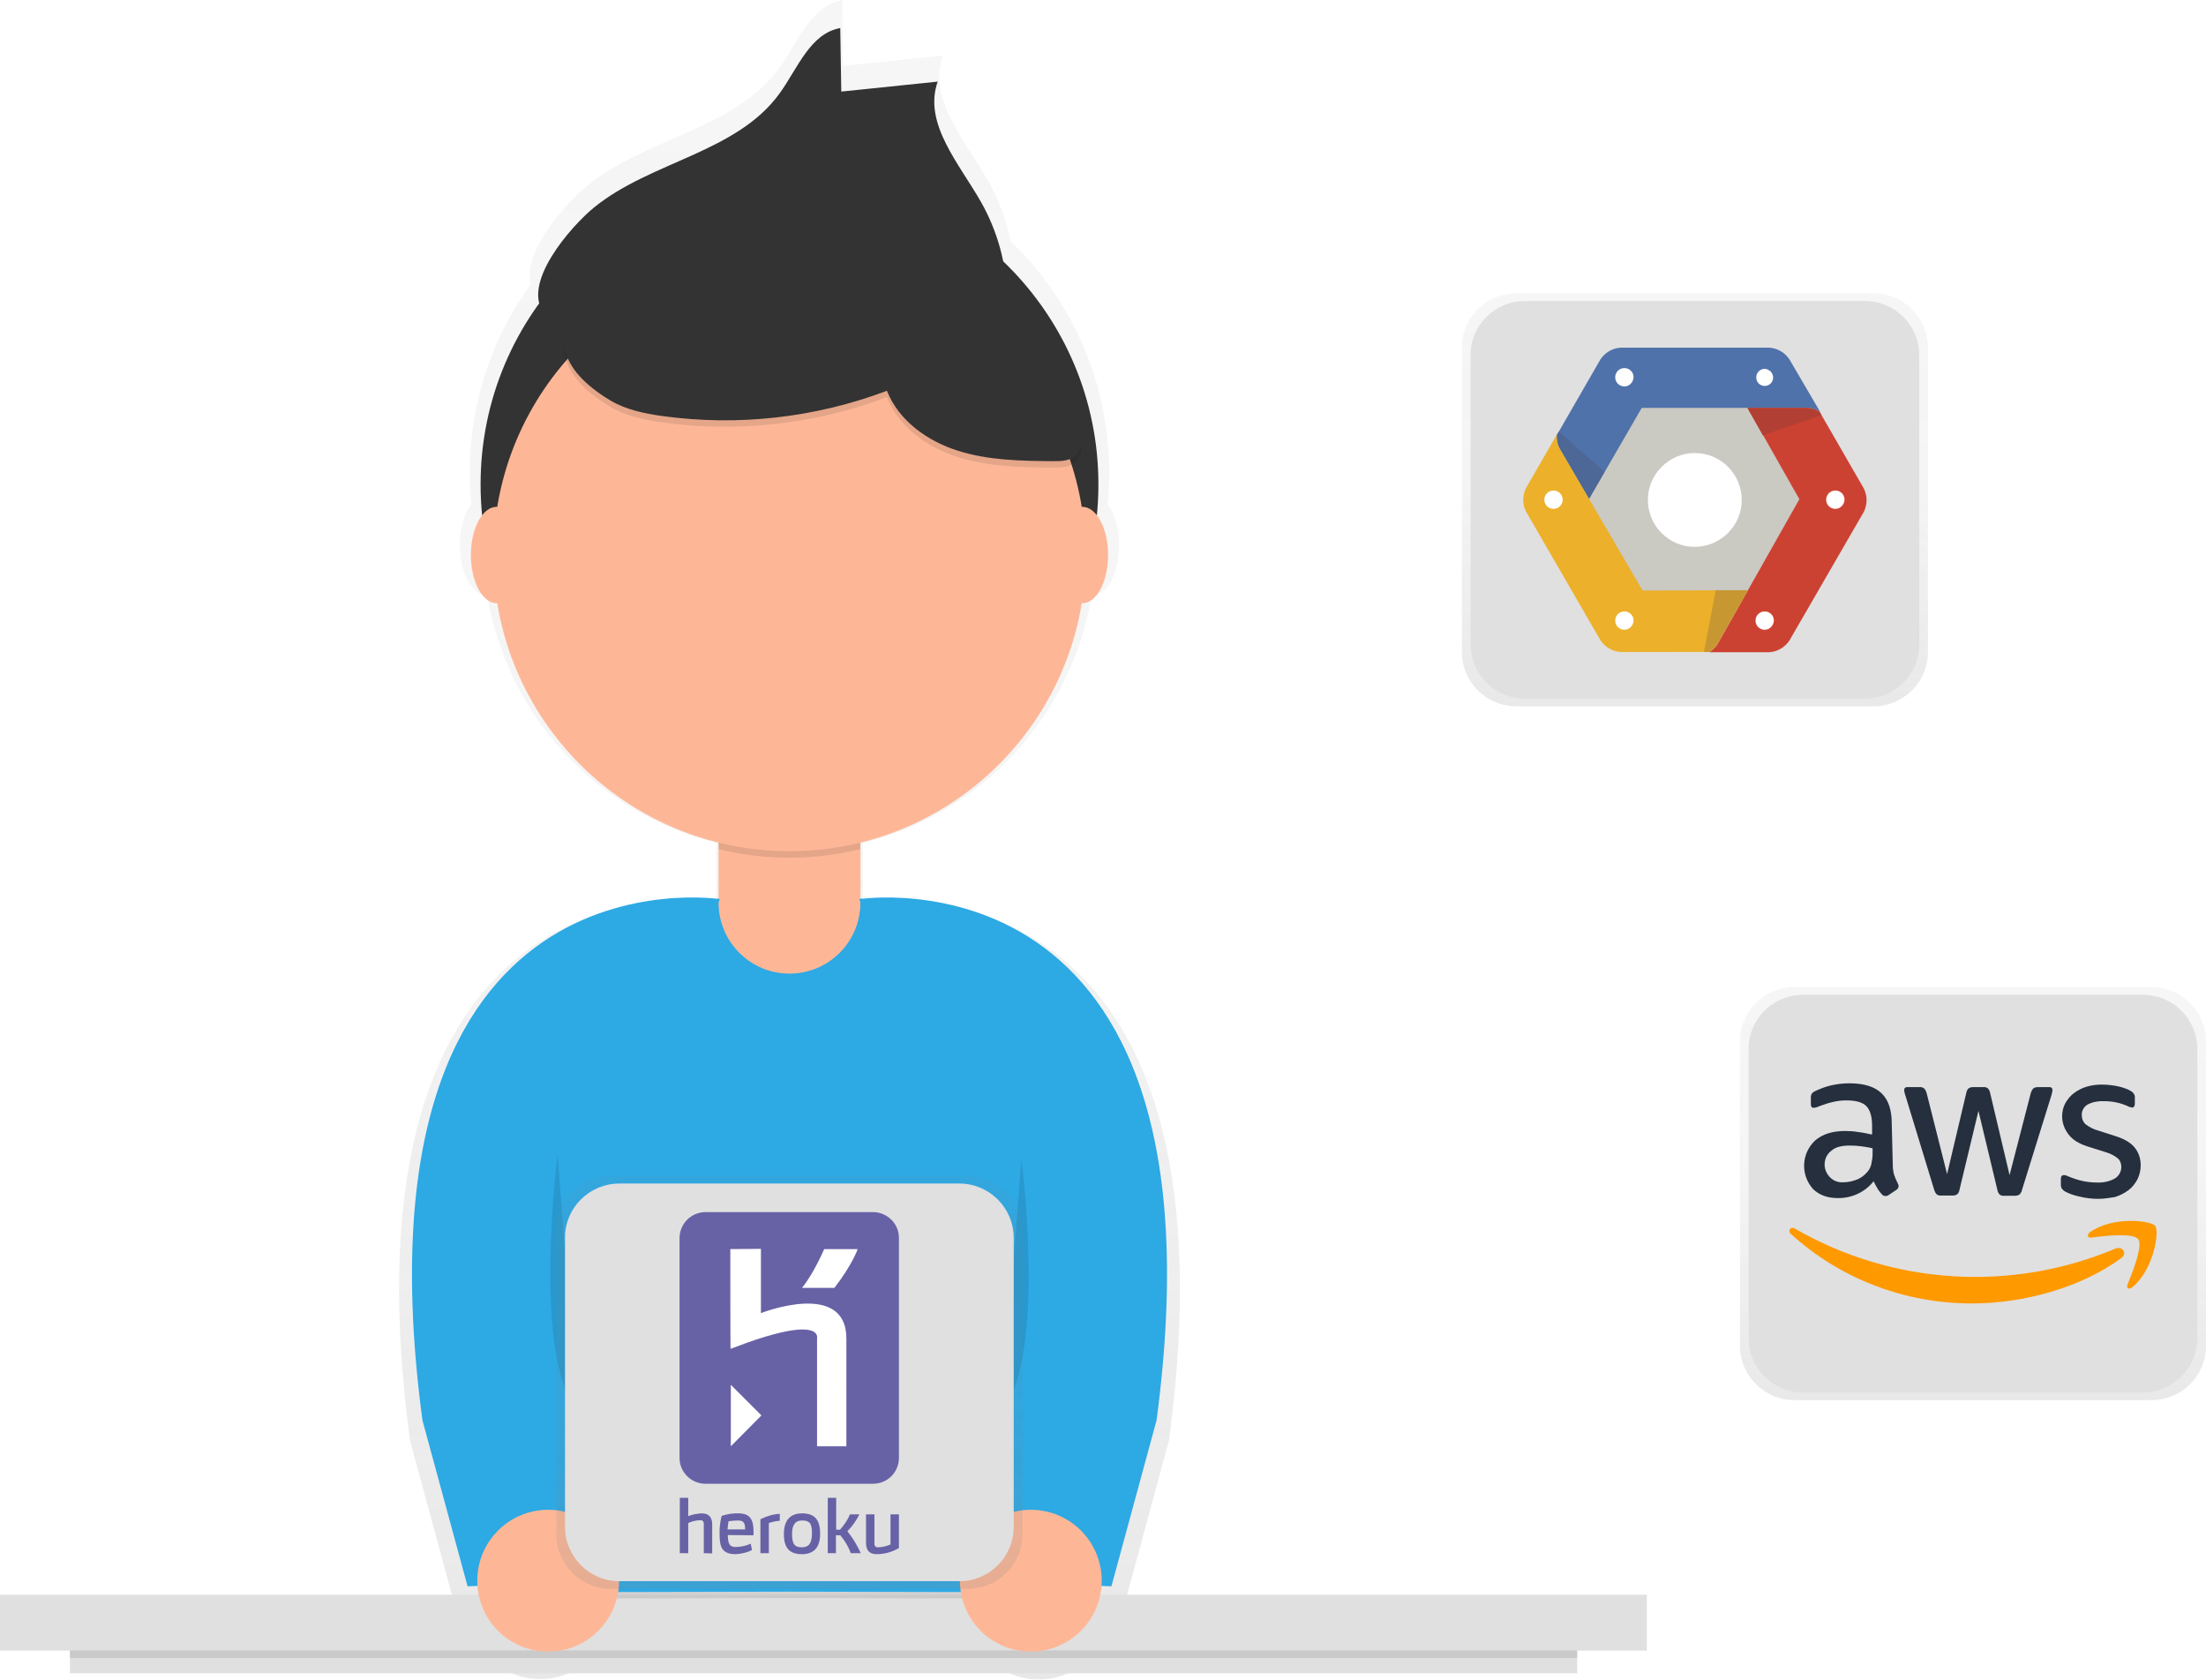
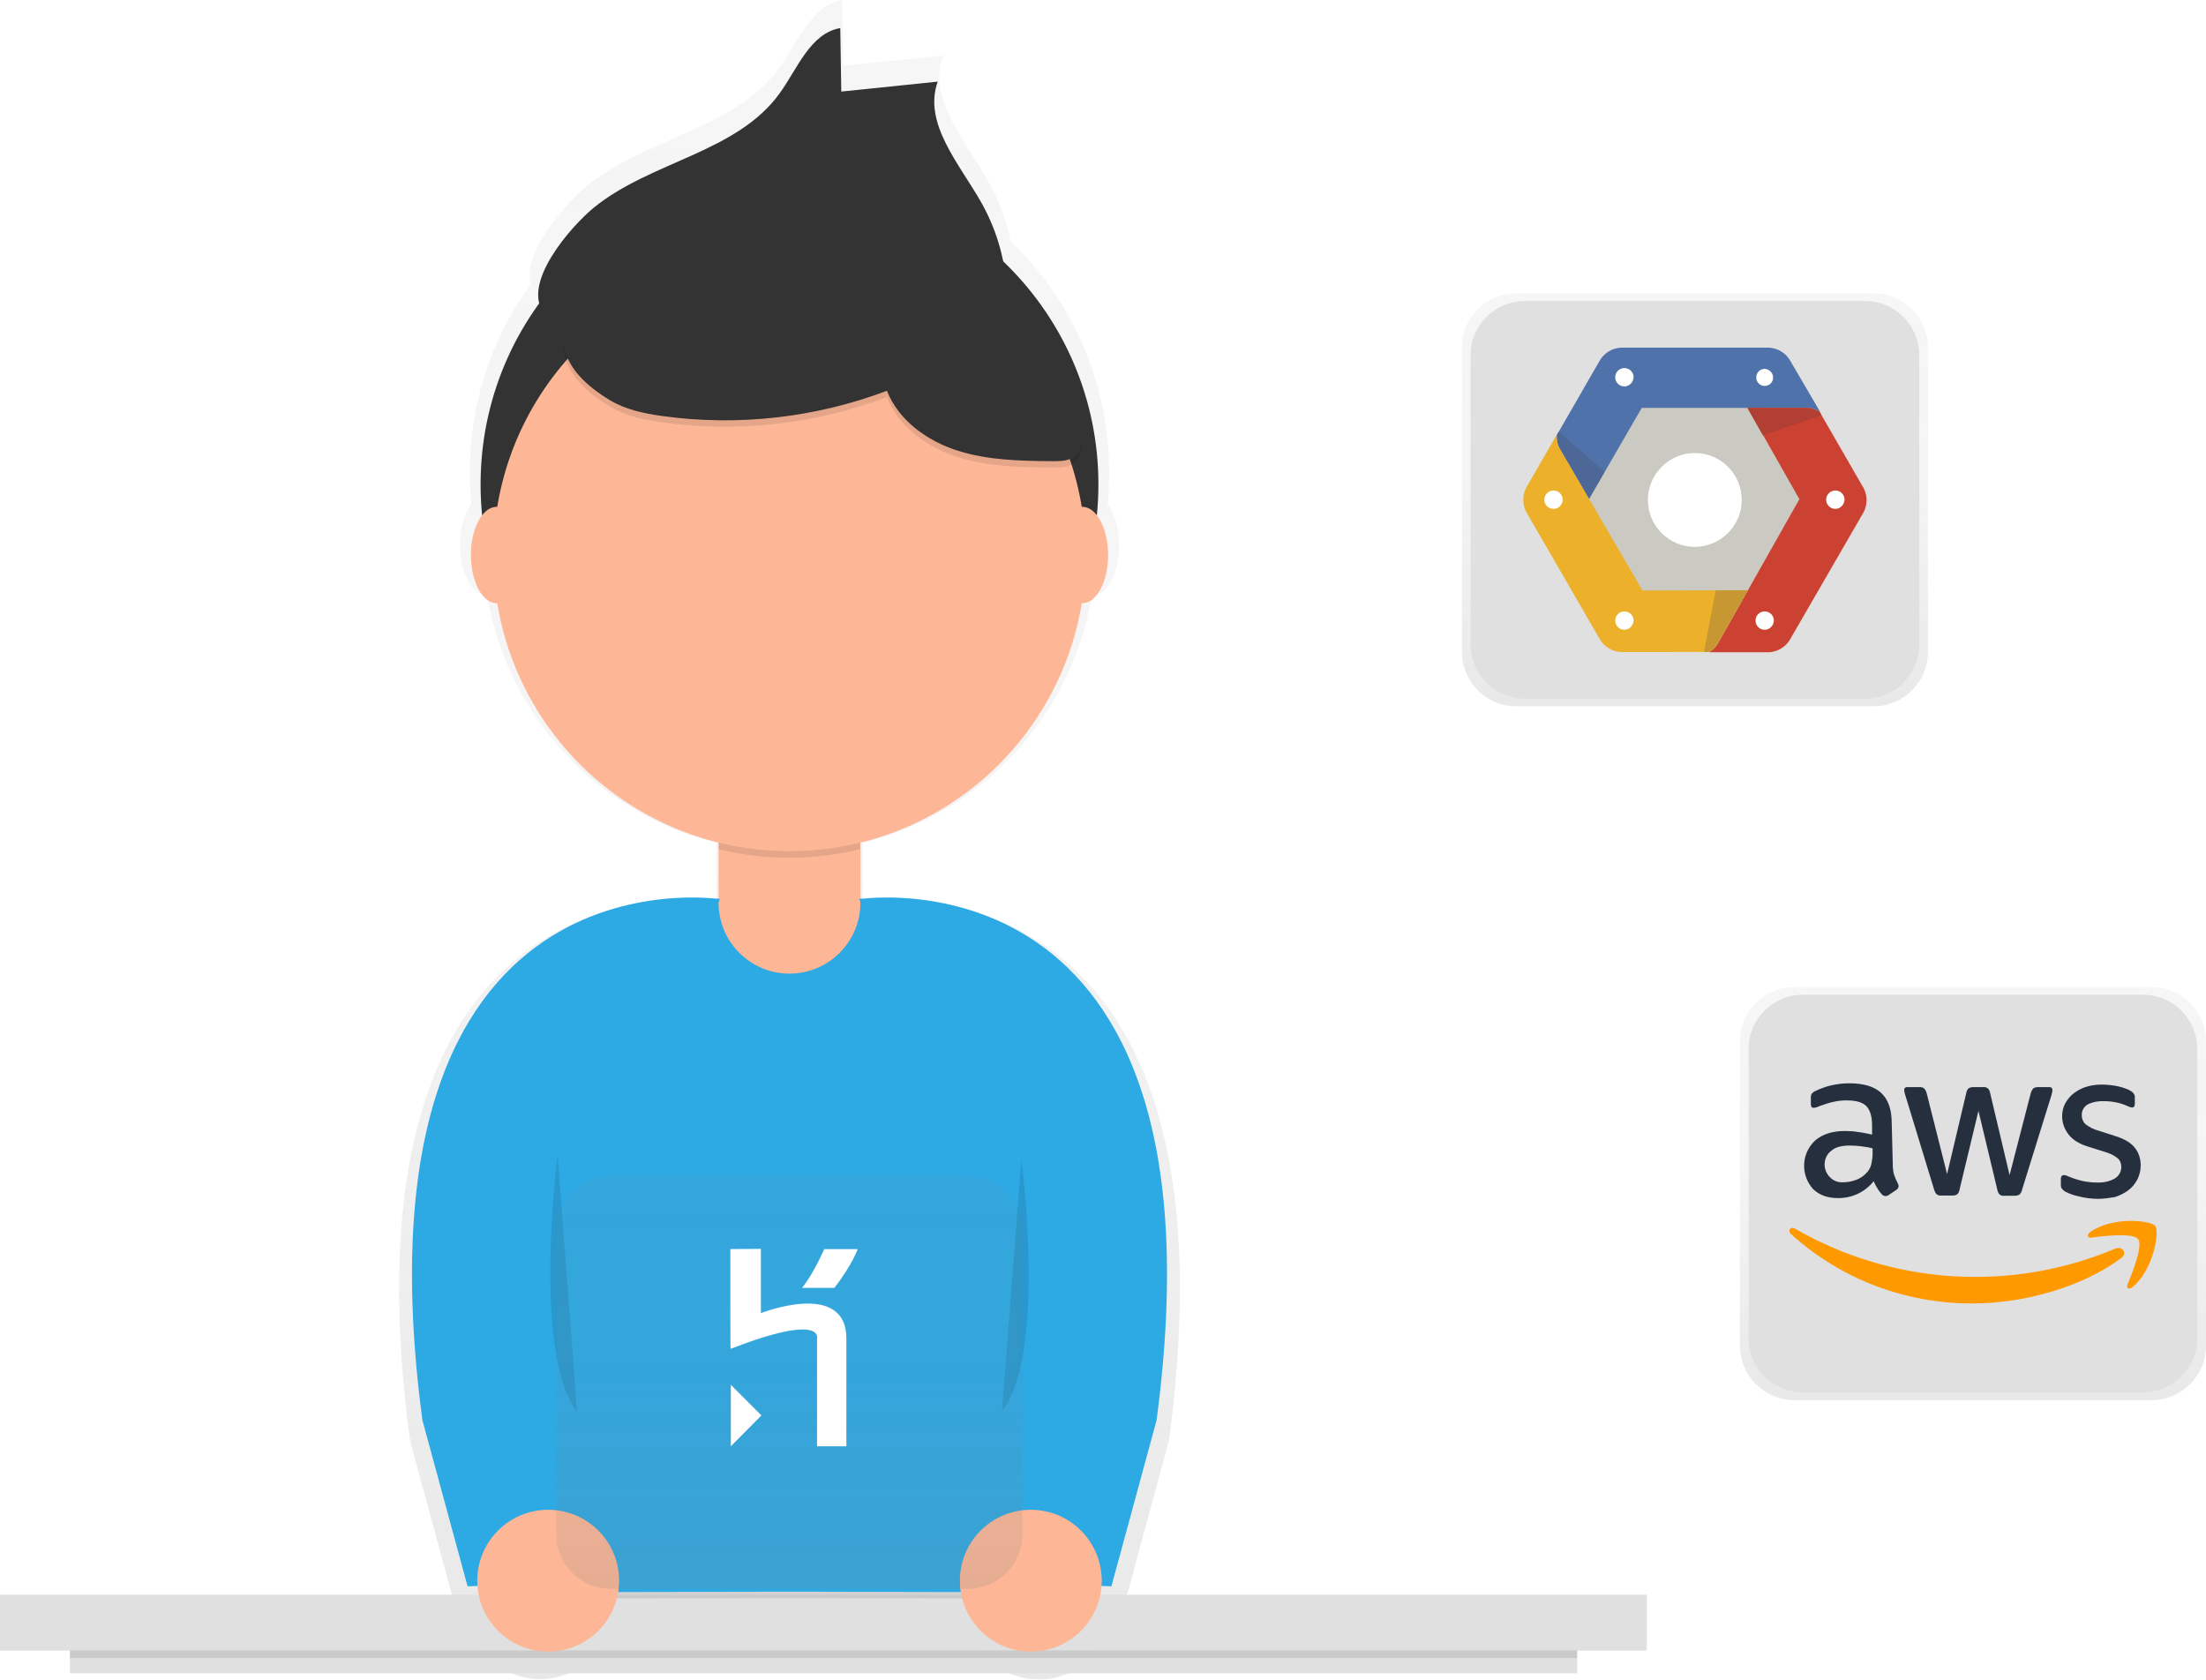
<svg xmlns="http://www.w3.org/2000/svg" version="1.1" id="Layer_1" x="0px" y="0px" viewBox="0 0 864.8 658.5" style="enable-background:new 0 0 864.8 658.5;" xml:space="preserve">
  <style type="text/css"> .st0{opacity:0.7;} .st1{fill:url(#SVGID_1_);} .st2{fill:#E0E0E0;} .st3{opacity:0.1;enable-background:new ;} .st4{fill:#2DA9E4;} .st5{fill:#FDB797;} .st6{fill:#333333;} .st7{fill:url(#SVGID_2_);} .st8{fill:#6762A6;} .st9{fill:#FFFFFF;} .st10{fill:url(#SVGID_3_);} .st11{fill:#252F3E;} .st12{fill:#FF9900;} .st13{fill:url(#SVGID_4_);} .st14{fill:#CAC9C2;} .st15{fill:#5072AA;} .st16{fill:#4D6796;} .st17{fill:#CC4232;} .st18{fill:#B23F33;} .st19{fill:#ECB02A;} .st20{fill:#C79732;} </style>
  <title>cloud hosting</title>
  <g class="st0">
    <linearGradient id="SVGID_1_" gradientUnits="userSpaceOnUse" x1="477.044" y1="-121.327" x2="477.044" y2="537.14" gradientTransform="matrix(1 0 0 -1 -167.6 537.11)">
      <stop offset="0" style="stop-color:#808080;stop-opacity:0.25" />
      <stop offset="0.54" style="stop-color:#808080;stop-opacity:0.12" />
      <stop offset="1" style="stop-color:#808080;stop-opacity:0.1" />
    </linearGradient>
    <path class="st1" d="M338.8,353.2l-0.6-0.1v-22.6c46.6-11.5,81.9-49.7,89.8-97.1h0.3c5.8,0,10.4-8.8,10.4-19.6 c0-6.7-1.8-12.6-4.5-16.1c0.4-4.1,0.6-8.3,0.6-12.6c0-34.2-13.9-66.9-38.6-90.5c-1.7-8.4-4.7-16.4-8.9-23.8 c-8.9-15.7-23.7-32-17.7-49l-39.1,4L330.2,0c-12.2,2.2-17.3,16.3-24.5,26.4c-17.4,24.2-52.4,27.6-75.5,46.4 c-7.9,6.4-25.5,25.9-22.2,38.7c-15.5,21.4-23.9,47.1-23.8,73.5c0,4.2,0.2,8.4,0.6,12.6c-2.7,3.5-4.5,9.4-4.5,16.1 c0,10.8,4.7,19.6,10.4,19.6h0.3c7.8,47.4,43.2,85.6,89.8,97.1V353l-0.6,0.1c-13.5-1.6-149.3-11.9-119.5,211.5l18.3,67.4l4.1-0.2 c1.2,15.8,15.1,27.6,30.9,26.4c12.2-1,22.4-9.5,25.5-21.3c25.9-0.1,55.1-0.2,70-0.2s44.2,0.1,70,0.2c4,15.4,19.7,24.6,35,20.6 c11.9-3.1,20.5-13.4,21.4-25.7l4.1,0.2l18.3-67.4C488.1,341.2,352.3,351.6,338.8,353.2z" />
  </g>
  <rect y="625.2" class="st2" width="645.6" height="21.9" />
  <rect x="27.4" y="647" class="st2" width="590.9" height="9" />
  <rect x="27.4" y="647" class="st3" width="590.9" height="3" />
  <path class="st3" d="M193.4,626.8c0,0,86.6-0.3,116.1-0.3s116.1,0.3,116.1,0.3v-12.6H193.4V626.8z" />
  <path class="st4" d="M425.6,624.3c0,0-86.6-0.3-116.1-0.3s-116.1,0.3-116.1,0.3V465c0-64.1,52-116.1,116.1-116.1l0,0 c64.1,0,116.1,52,116.1,116.1c0,0,0,0,0,0V624.3z" />
  <path class="st5" d="M298.5,290.8h22c9.3,0,16.8,7.5,16.8,16.8c0,0,0,0,0,0v46.3c0,15.3-12.4,27.8-27.8,27.8c0,0,0,0,0,0l0,0 c-15.3,0-27.8-12.4-27.8-27.8c0,0,0,0,0,0v-46.3C281.7,298.3,289.2,290.8,298.5,290.8C298.5,290.8,298.5,290.8,298.5,290.8z" />
  <path class="st3" d="M281.7,332.9c18.2,4.5,37.3,4.5,55.5,0v-39.5h-55.5V332.9z" />
  <circle class="st6" cx="309.5" cy="189.9" r="121.1" />
  <circle class="st5" cx="309.5" cy="217.6" r="116.1" />
  <path class="st6" d="M232.8,81.4c22.3-18.2,56.1-21.5,72.9-44.9c7-9.7,11.9-23.4,23.7-25.5l0.4,24.9l37.8-3.9 c-5.8,16.4,8.5,32.2,17.1,47.4c6.3,11.2,9.8,23.8,10.1,36.7c-13.1,7.9-29.4-0.7-44-5.3c-14.2-4.5-29.3-4.9-44.2-5.3 c-7.6-0.2-15.4-0.4-22.8,1.3c-6.5,1.5-12.6,4.3-18.8,6.9c-10,4.2-41.8,20.1-51.1,9.9C203.3,111.8,224.2,88.4,232.8,81.4z" />
  <path class="st3" d="M239.1,159.4c6.2,3.7,13.4,5.2,20.5,6.2c29.7,4.1,60,0.7,88.1-9.9c4.6,11.7,15.8,19.7,27.8,23.5 s24.7,4,37.2,4.1c2.8,0,5.7,0,8-1.5c5.6-3.8,2.9-12.4-0.4-18.3l-16.2-29.3c-4.8-8.7-9.7-17.5-17.1-24.1 c-9.3-8.2-21.6-12.1-33.8-14.5c-28.7-5.7-58.4-4.7-86.6,2.9C236.5,106.7,197.7,134.3,239.1,159.4z" />
  <path class="st6" d="M239.1,156.9c6.2,3.7,13.4,5.2,20.5,6.2c29.7,4.1,60,0.7,88.1-9.9c4.6,11.7,15.8,19.7,27.8,23.5 s24.7,4,37.2,4.1c2.8,0,5.7,0,8-1.5c5.6-3.8,2.9-12.4-0.4-18.3l-16.2-29.3c-4.8-8.7-9.7-17.5-17.1-24.1 c-9.3-8.2-21.6-12.1-33.8-14.5c-28.7-5.7-58.4-4.7-86.6,2.9C236.5,104.2,197.7,131.8,239.1,156.9z" />
  <ellipse class="st5" cx="424.3" cy="217.6" rx="10.1" ry="18.9" />
  <ellipse class="st5" cx="194.7" cy="217.6" rx="10.1" ry="18.9" />
  <path class="st4" d="M336.8,352.5c0,0,146.8-22.9,116.6,204.3l-17.7,65.1l-50.5-2c0,0,32.8-75.7,12.6-126.2S336.8,352.5,336.8,352.5 z" />
  <path class="st4" d="M282.2,352.5c0,0-146.8-22.9-116.6,204.3l17.7,65.1l50.5-2c0,0-32.8-75.7-12.6-126.2S282.2,352.5,282.2,352.5z" />
  <path class="st3" d="M218.6,452.6c0,0-10.1,78,7.6,100.7" />
  <path class="st3" d="M400.4,454.6c0,0,10.1,76-7.6,98.7" />
  <circle class="st5" cx="404.1" cy="619.7" r="27.8" />
  <circle class="st5" cx="214.9" cy="619.7" r="27.8" />
  <g class="st0">
    <linearGradient id="SVGID_2_" gradientUnits="userSpaceOnUse" x1="309.425" y1="34.89" x2="309.425" y2="196.89" gradientTransform="matrix(1 0 0 -1 0 657.89)">
      <stop offset="0" style="stop-color:#808080;stop-opacity:0.25" />
      <stop offset="0.54" style="stop-color:#808080;stop-opacity:0.12" />
      <stop offset="1" style="stop-color:#808080;stop-opacity:0.1" />
    </linearGradient>
    <path class="st7" d="M239.4,461h140.1c11.8,0,21.3,9.6,21.3,21.3v119.3c0,11.8-9.6,21.3-21.3,21.3H239.4 c-11.8,0-21.3-9.6-21.3-21.3V482.3C218,470.6,227.6,461,239.4,461z" />
  </g>
-   <path class="st2" d="M242.8,464h133.3c11.8,0,21.3,9.6,21.3,21.3v113.3c0,11.8-9.6,21.3-21.3,21.3H242.8c-11.8,0-21.3-9.6-21.3-21.3 V485.3C221.4,473.6,231,464,242.8,464z" />
-   <path class="st8" d="M275.9,608.9v-11.7c0-0.6-0.5-1.2-1.1-1.2c-0.1,0-0.1,0-0.2,0c-1.7,0-3.3,0.4-4.8,1.1v11.8h-3.3v-21.7h3.3v7.2 c1.7-0.7,3.5-1,5.3-1.1c3,0,4.1,1.8,4.1,4.4v11.3L275.9,608.9L275.9,608.9z M285.3,601.8c0.1,3.9,0.9,4.7,3.3,4.7 c2-0.1,3.9-0.5,5.7-1.3l0.5,2.5c-2,1-4.2,1.5-6.4,1.6c-5.5,0-6.3-3-6.3-7.8c-0.1-2.4,0.2-4.9,0.8-7.2c2.1-0.7,4.4-1.1,6.6-1 c4.5,0,5.9,2.5,5.9,6.9v1.7L285.3,601.8L285.3,601.8z M289.4,596.1c-1.3,0-2.6,0.1-3.8,0.3c-0.2,1.1-0.3,2.2-0.4,3.2h6.9 C292.1,597.3,291.7,596.1,289.4,596.1z M301.4,597.1v11.8h-3.3v-13.3c2.4-1.2,5-2,7.6-2.1v2.7C304.3,596.3,302.8,596.6,301.4,597.1 L301.4,597.1z M314.4,609.3c-4.9,0-7.1-2.4-7.1-7.9c0-5.8,2.9-8.1,7.1-8.1c4.9,0,7.1,2.4,7.1,7.9 C321.6,607.1,318.6,609.3,314.4,609.3z M314.4,596.1c-2.5,0-3.9,1.5-3.9,5.3c0,4.2,1.2,5.2,3.9,5.2c2.5,0,3.9-1.4,3.9-5.3 C318.4,597,317.2,596.1,314.4,596.1L314.4,596.1z M337.4,608.9h-3.9c-0.9-2.6-2.3-4.9-4.1-7h-1.7v7h-3.2v-21.7h3.3v12.5h1.5 c1.6-1.8,3-3.8,3.9-6h3.7c-1.2,2.4-2.8,4.7-4.7,6.6C334.3,603,336.1,605.8,337.4,608.9L337.4,608.9z M343.6,609.3 c-3,0-4.1-1.8-4.1-4.4v-11.2h3.3v11.7c0,0.6,0.5,1.2,1.1,1.2c0.1,0,0.1,0,0.2,0c1.7,0,3.4-0.4,5-1.1v-11.8h3.3v13.2 C349.7,608.5,346.7,609.3,343.6,609.3L343.6,609.3z M342.2,581.7h-65.6c-5.6,0-10.2-4.5-10.2-10.1c0,0,0,0,0,0v-86.2 c0-5.6,4.5-10.2,10.2-10.2h65.6c5.6,0,10.2,4.5,10.2,10.1c0,0,0,0,0,0v86.2C352.4,577.2,347.9,581.7,342.2,581.7 C342.2,581.7,342.2,581.7,342.2,581.7L342.2,581.7z" />
  <path class="st9" d="M320.3,567v-42.3c0,0,2.8-10.1-33.9,4.1c-0.1,0.2-0.1-39.1-0.1-39.1l12-0.1v25.2c0,0,33.5-13.2,33.5,10V567 L320.3,567L320.3,567z M327.1,504.9h-12.7c4.6-5.6,8.7-15.2,8.7-15.2h13.1C336.3,489.7,334,496,327.1,504.9L327.1,504.9z M286.5,567 v-24.1l12,12L286.5,567z" />
  <g class="st0">
    <linearGradient id="SVGID_3_" gradientUnits="userSpaceOnUse" x1="773.425" y1="108.89" x2="773.425" y2="270.89" gradientTransform="matrix(1 0 0 -1 0 657.89)">
      <stop offset="0" style="stop-color:#808080;stop-opacity:0.25" />
      <stop offset="0.54" style="stop-color:#808080;stop-opacity:0.12" />
      <stop offset="1" style="stop-color:#808080;stop-opacity:0.1" />
    </linearGradient>
    <path class="st10" d="M703.4,387h140.1c11.8,0,21.3,9.6,21.3,21.3v119.3c0,11.8-9.6,21.3-21.3,21.3H703.4 c-11.8,0-21.3-9.6-21.3-21.3V408.3C682,396.6,691.6,387,703.4,387z" />
  </g>
  <path class="st2" d="M706.8,390h133.3c11.8,0,21.3,9.6,21.3,21.3v113.3c0,11.8-9.6,21.3-21.3,21.3H706.8c-11.8,0-21.3-9.6-21.3-21.3 V411.3C685.4,399.6,695,390,706.8,390z" />
  <path class="st11" d="M742,456.2c0,1.4,0.1,2.9,0.5,4.3c0.4,1.2,0.9,2.3,1.5,3.5c0.2,0.3,0.3,0.7,0.3,1.1c-0.1,0.6-0.4,1.1-0.9,1.4 l-3,2c-0.4,0.3-0.8,0.4-1.3,0.4c-0.5,0-1.1-0.3-1.4-0.7c-0.6-0.7-1.2-1.4-1.7-2.3c-0.5-0.8-1-1.7-1.5-2.8c-3.4,4.3-8.6,6.7-14.1,6.6 c-4,0-7.2-1.2-9.6-3.5c-5-5.5-4.7-14,0.8-19.1c2.9-2.5,6.8-3.7,11.7-3.7c1.7,0,3.4,0.1,5.1,0.4c1.8,0.2,3.6,0.6,5.5,1v-3.5 c0-3.6-0.8-6.2-2.3-7.7s-4.1-2.2-7.8-2.2c-1.7,0-3.5,0.2-5.2,0.6c-1.8,0.4-3.5,1-5.2,1.6c-0.5,0.2-1.1,0.5-1.7,0.6 c-0.2,0.1-0.5,0.1-0.8,0.1c-0.7,0-1-0.5-1-1.5v-2.3c-0.1-0.6,0.1-1.2,0.3-1.7c0.4-0.4,0.8-0.8,1.3-1c1.9-0.9,3.9-1.7,6-2.2 c2.4-0.6,5-0.9,7.5-0.9c5.7,0,9.9,1.3,12.6,3.9c2.7,2.6,4,6.5,4,11.8L742,456.2L742,456.2z M722.6,463.5c1.7,0,3.3-0.3,4.9-0.9 c1.8-0.6,3.3-1.7,4.5-3.1c0.8-0.9,1.3-1.9,1.6-3.1c0.3-1.4,0.5-2.8,0.5-4.2v-2c-1.5-0.4-2.9-0.6-4.4-0.8c-1.5-0.2-3-0.3-4.5-0.3 c-3.2,0-5.6,0.6-7.1,1.9c-3.1,2.2-3.7,6.5-1.5,9.6C718,462.6,720.2,463.7,722.6,463.5L722.6,463.5z M761,468.7 c-0.6,0.1-1.3-0.1-1.8-0.5c-0.5-0.5-0.8-1.2-1-1.9l-11.3-37c-0.2-0.6-0.4-1.3-0.4-1.9c-0.1-0.6,0.3-1.1,0.9-1.2c0.1,0,0.2,0,0.3,0 h4.7c0.7-0.1,1.3,0.1,1.9,0.5c0.5,0.5,0.8,1.2,1,1.9l8,31.7l7.5-31.7c0.1-0.7,0.4-1.4,0.9-1.9c0.6-0.4,1.2-0.5,1.9-0.5h3.8 c0.7-0.1,1.4,0.1,1.9,0.5c0.5,0.5,0.8,1.2,0.9,1.9l7.6,32.1l8.3-32.1c0.2-0.7,0.5-1.3,1-1.9c0.6-0.4,1.2-0.5,1.9-0.5h4.4 c0.6-0.1,1.1,0.3,1.2,0.9c0,0.1,0,0.2,0,0.3c0,0.3,0,0.5-0.1,0.8c-0.1,0.4-0.2,0.8-0.3,1.2l-11.5,37c-0.1,0.7-0.5,1.4-1,1.9 c-0.5,0.3-1.2,0.5-1.8,0.5h-4.1c-0.7,0.1-1.4-0.1-1.9-0.5c-0.5-0.5-0.8-1.2-0.9-1.9l-7.4-30.9l-7.4,30.8c-0.1,0.7-0.4,1.4-0.9,1.9 c-0.6,0.4-1.2,0.5-1.9,0.5L761,468.7z M822.6,470c-2.5,0-5-0.3-7.4-0.9c-1.9-0.4-3.8-1-5.5-1.9c-0.6-0.3-1.1-0.8-1.5-1.3 c-0.2-0.4-0.3-0.9-0.3-1.3v-2.4c0-1,0.4-1.5,1.1-1.5c0.3,0,0.6,0,0.9,0.1c0.3,0.1,0.7,0.3,1.2,0.5c1.7,0.7,3.5,1.3,5.3,1.7 c1.9,0.4,3.8,0.6,5.7,0.6c2.4,0.1,4.9-0.4,7-1.6c1.6-1,2.5-2.7,2.5-4.5c0-1.2-0.4-2.5-1.3-3.3c-1.4-1.2-3.1-2-4.8-2.5l-7-2.2 c-3.5-1.1-6.1-2.7-7.7-4.9c-1.5-2-2.4-4.4-2.4-6.9c0-1.9,0.4-3.7,1.3-5.3c0.9-1.5,2-2.9,3.4-3.9c1.5-1.1,3.2-2,5-2.5 c2-0.6,4-0.8,6-0.8c1.1,0,2.1,0.1,3.2,0.2c1.1,0.1,2.1,0.3,3.1,0.5s1.9,0.5,2.7,0.8c0.7,0.2,1.4,0.5,2,0.9c0.6,0.3,1.1,0.7,1.4,1.2 c0.3,0.5,0.5,1,0.4,1.6v2.3c0,1-0.4,1.5-1.1,1.5c-0.6-0.1-1.3-0.3-1.8-0.6c-2.9-1.3-6-1.9-9.2-1.9c-2.2-0.1-4.4,0.3-6.4,1.3 c-1.5,0.9-2.4,2.5-2.3,4.3c0,1.3,0.5,2.5,1.4,3.4c1.6,1.2,3.3,2.1,5.3,2.6l6.8,2.2c3.4,1.1,5.9,2.6,7.4,4.6c1.5,1.9,2.2,4.3,2.2,6.7 c0,1.9-0.4,3.8-1.3,5.6c-0.9,1.6-2,3.1-3.5,4.2c-1.6,1.2-3.4,2.1-5.3,2.7C827.1,469.6,824.8,470,822.6,470L822.6,470z" />
  <path class="st12" d="M831.6,493.2C815.8,504.9,793,511,773.3,511c-26.3,0.1-51.7-9.5-71.2-27.2c-1.5-1.3-0.1-3.2,1.6-2.1 c38.3,22.1,84.8,25,125.6,7.8C831.9,488.4,834.2,491.3,831.6,493.2L831.6,493.2z" />
  <path class="st12" d="M838.2,485.8c-2-2.6-13.3-1.3-18.4-0.6c-1.5,0.2-1.8-1.2-0.4-2.2c9-6.3,23.8-4.5,25.5-2.4 c1.7,2.1-0.5,17-8.9,24c-1.3,1.1-2.5,0.5-2-0.9C835.9,499,840.2,488.3,838.2,485.8z" />
  <g class="st0">
    <linearGradient id="SVGID_4_" gradientUnits="userSpaceOnUse" x1="664.425" y1="380.89" x2="664.425" y2="542.89" gradientTransform="matrix(1 0 0 -1 0 657.89)">
      <stop offset="0" style="stop-color:#808080;stop-opacity:0.25" />
      <stop offset="0.54" style="stop-color:#808080;stop-opacity:0.12" />
      <stop offset="1" style="stop-color:#808080;stop-opacity:0.1" />
    </linearGradient>
    <path class="st13" d="M594.4,115h140.1c11.8,0,21.3,9.6,21.3,21.3v119.3c0,11.8-9.6,21.3-21.3,21.3H594.4 c-11.8,0-21.3-9.6-21.3-21.3V136.3C573,124.6,582.6,115,594.4,115z" />
  </g>
  <path class="st2" d="M597.8,118h133.3c11.8,0,21.3,9.6,21.3,21.3v113.3c0,11.8-9.6,21.3-21.3,21.3H597.8c-11.8,0-21.3-9.6-21.3-21.3 V139.3C576.4,127.6,586,118,597.8,118z" />
  <path class="st14" d="M639.9,236.6l-23.7-41l23.7-41h47.3l23.7,41l-23.7,41H639.9" />
  <path class="st9" d="M664.4,214.4c-10.2,0-18.4-8.3-18.4-18.4s8.3-18.4,18.4-18.4c10.2,0,18.4,8.3,18.4,18.4 C682.8,206.1,674.6,214.3,664.4,214.4" />
  <path class="st15" d="M701.5,140.9c-1.8-2.7-4.7-4.4-7.9-4.6h-58.3c-3.2,0.2-6.1,1.9-7.9,4.6l-17,29.5c-0.2,1.8,0.2,3.7,1.1,5.4 l11.5,19.7l20.6-35.6h65.1c1.7,0.1,3.3,0.6,4.8,1.5L701.5,140.9" />
  <path class="st16" d="M611.1,169.2l-0.8,1.3c-0.2,1.8,0.2,3.7,1.1,5.4l11.5,19.7l6.1-10.6L611.1,169.2" />
  <path class="st9" d="M636.8,151.5c-2,0-3.6-1.6-3.6-3.6s1.6-3.6,3.6-3.6c2,0,3.6,1.6,3.6,3.6l0,0 C640.3,149.9,638.7,151.5,636.8,151.5 M695.1,148c0,1.8-1.4,3.3-3.3,3.3c-1.8,0-3.3-1.4-3.3-3.3c0,0,0-0.1,0-0.1 c0-1.8,1.5-3.3,3.3-3.3C693.6,144.7,695.1,146.2,695.1,148z" />
  <path class="st17" d="M730.6,191.4l-17.3-30c-1.4-0.9-3.1-1.4-4.8-1.5h-23.4l20.3,35.8l-32.1,56.8c-0.8,1.3-2,2.4-3.3,3.2h23.6 c3.2-0.2,6.1-1.9,7.9-4.6l29.2-50.5C732.1,197.7,732.1,194.3,730.6,191.4" />
  <path class="st18" d="M714.1,162.8l-0.8-1.4c-1.4-0.9-3.1-1.4-4.8-1.5h-23.5l6.1,10.8L714.1,162.8" />
  <path class="st9" d="M691.8,246.9c-2,0-3.6-1.6-3.6-3.6s1.6-3.6,3.6-3.6c2,0,3.6,1.6,3.6,3.6l0,0 C695.3,245.3,693.7,246.9,691.8,246.9 M719.5,199.5c-2,0-3.6-1.6-3.6-3.6s1.6-3.6,3.6-3.6c2,0,3.6,1.6,3.6,3.6l0,0 C723,197.9,721.4,199.5,719.5,199.5" />
  <path class="st19" d="M643.9,231.5l-32.5-55.7c-0.9-1.6-1.2-3.5-1.1-5.4l-12.1,21c-1.4,2.9-1.4,6.3,0,9.1l29.2,50.5 c1.8,2.7,4.7,4.4,7.9,4.6H670c1.3-0.8,2.5-1.8,3.3-3.2l11.9-21L643.9,231.5" />
  <path class="st20" d="M668,255.6h2c1.3-0.8,2.5-1.8,3.3-3.2l11.9-21h-12.6L668,255.6" />
  <path class="st9" d="M636.8,246.9c-2,0-3.6-1.6-3.6-3.6s1.6-3.6,3.6-3.6c2,0,3.6,1.6,3.6,3.6l0,0 C640.3,245.3,638.7,246.9,636.8,246.9 M609,199.5c-2,0-3.6-1.6-3.6-3.6s1.6-3.6,3.6-3.6c2,0,3.6,1.6,3.6,3.6l0,0 C612.6,197.9,611,199.5,609,199.5" />
</svg>